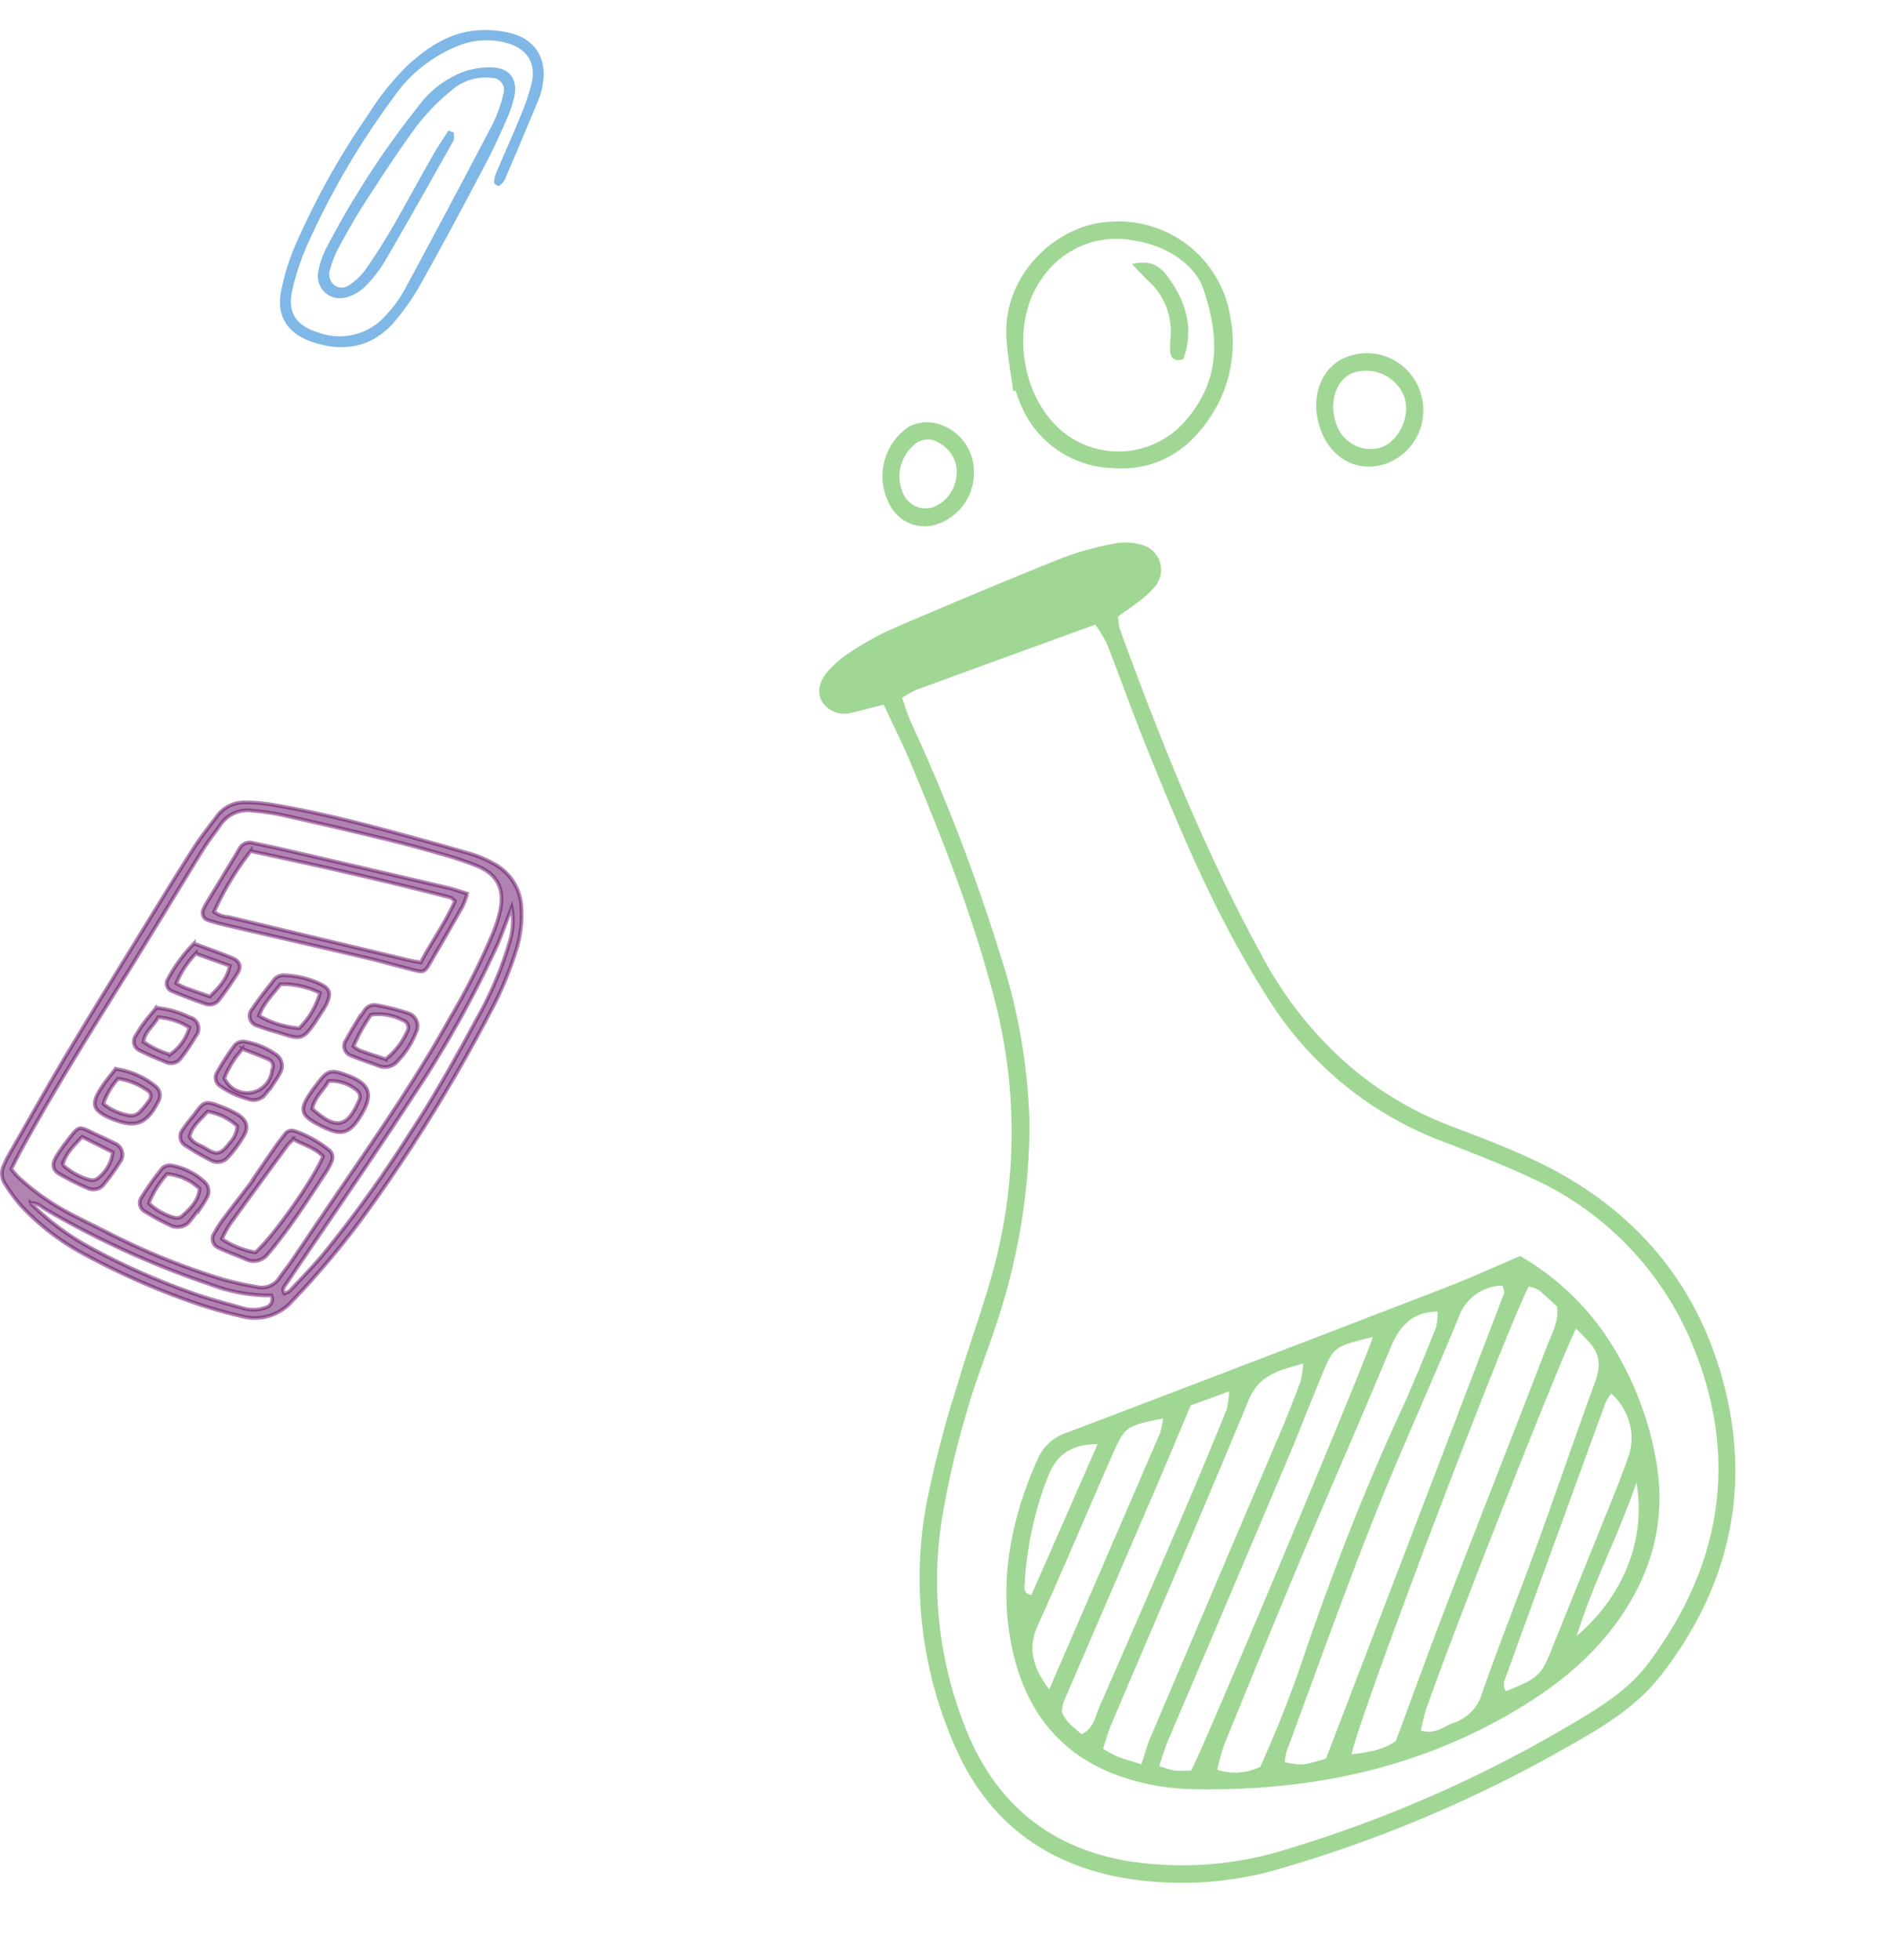
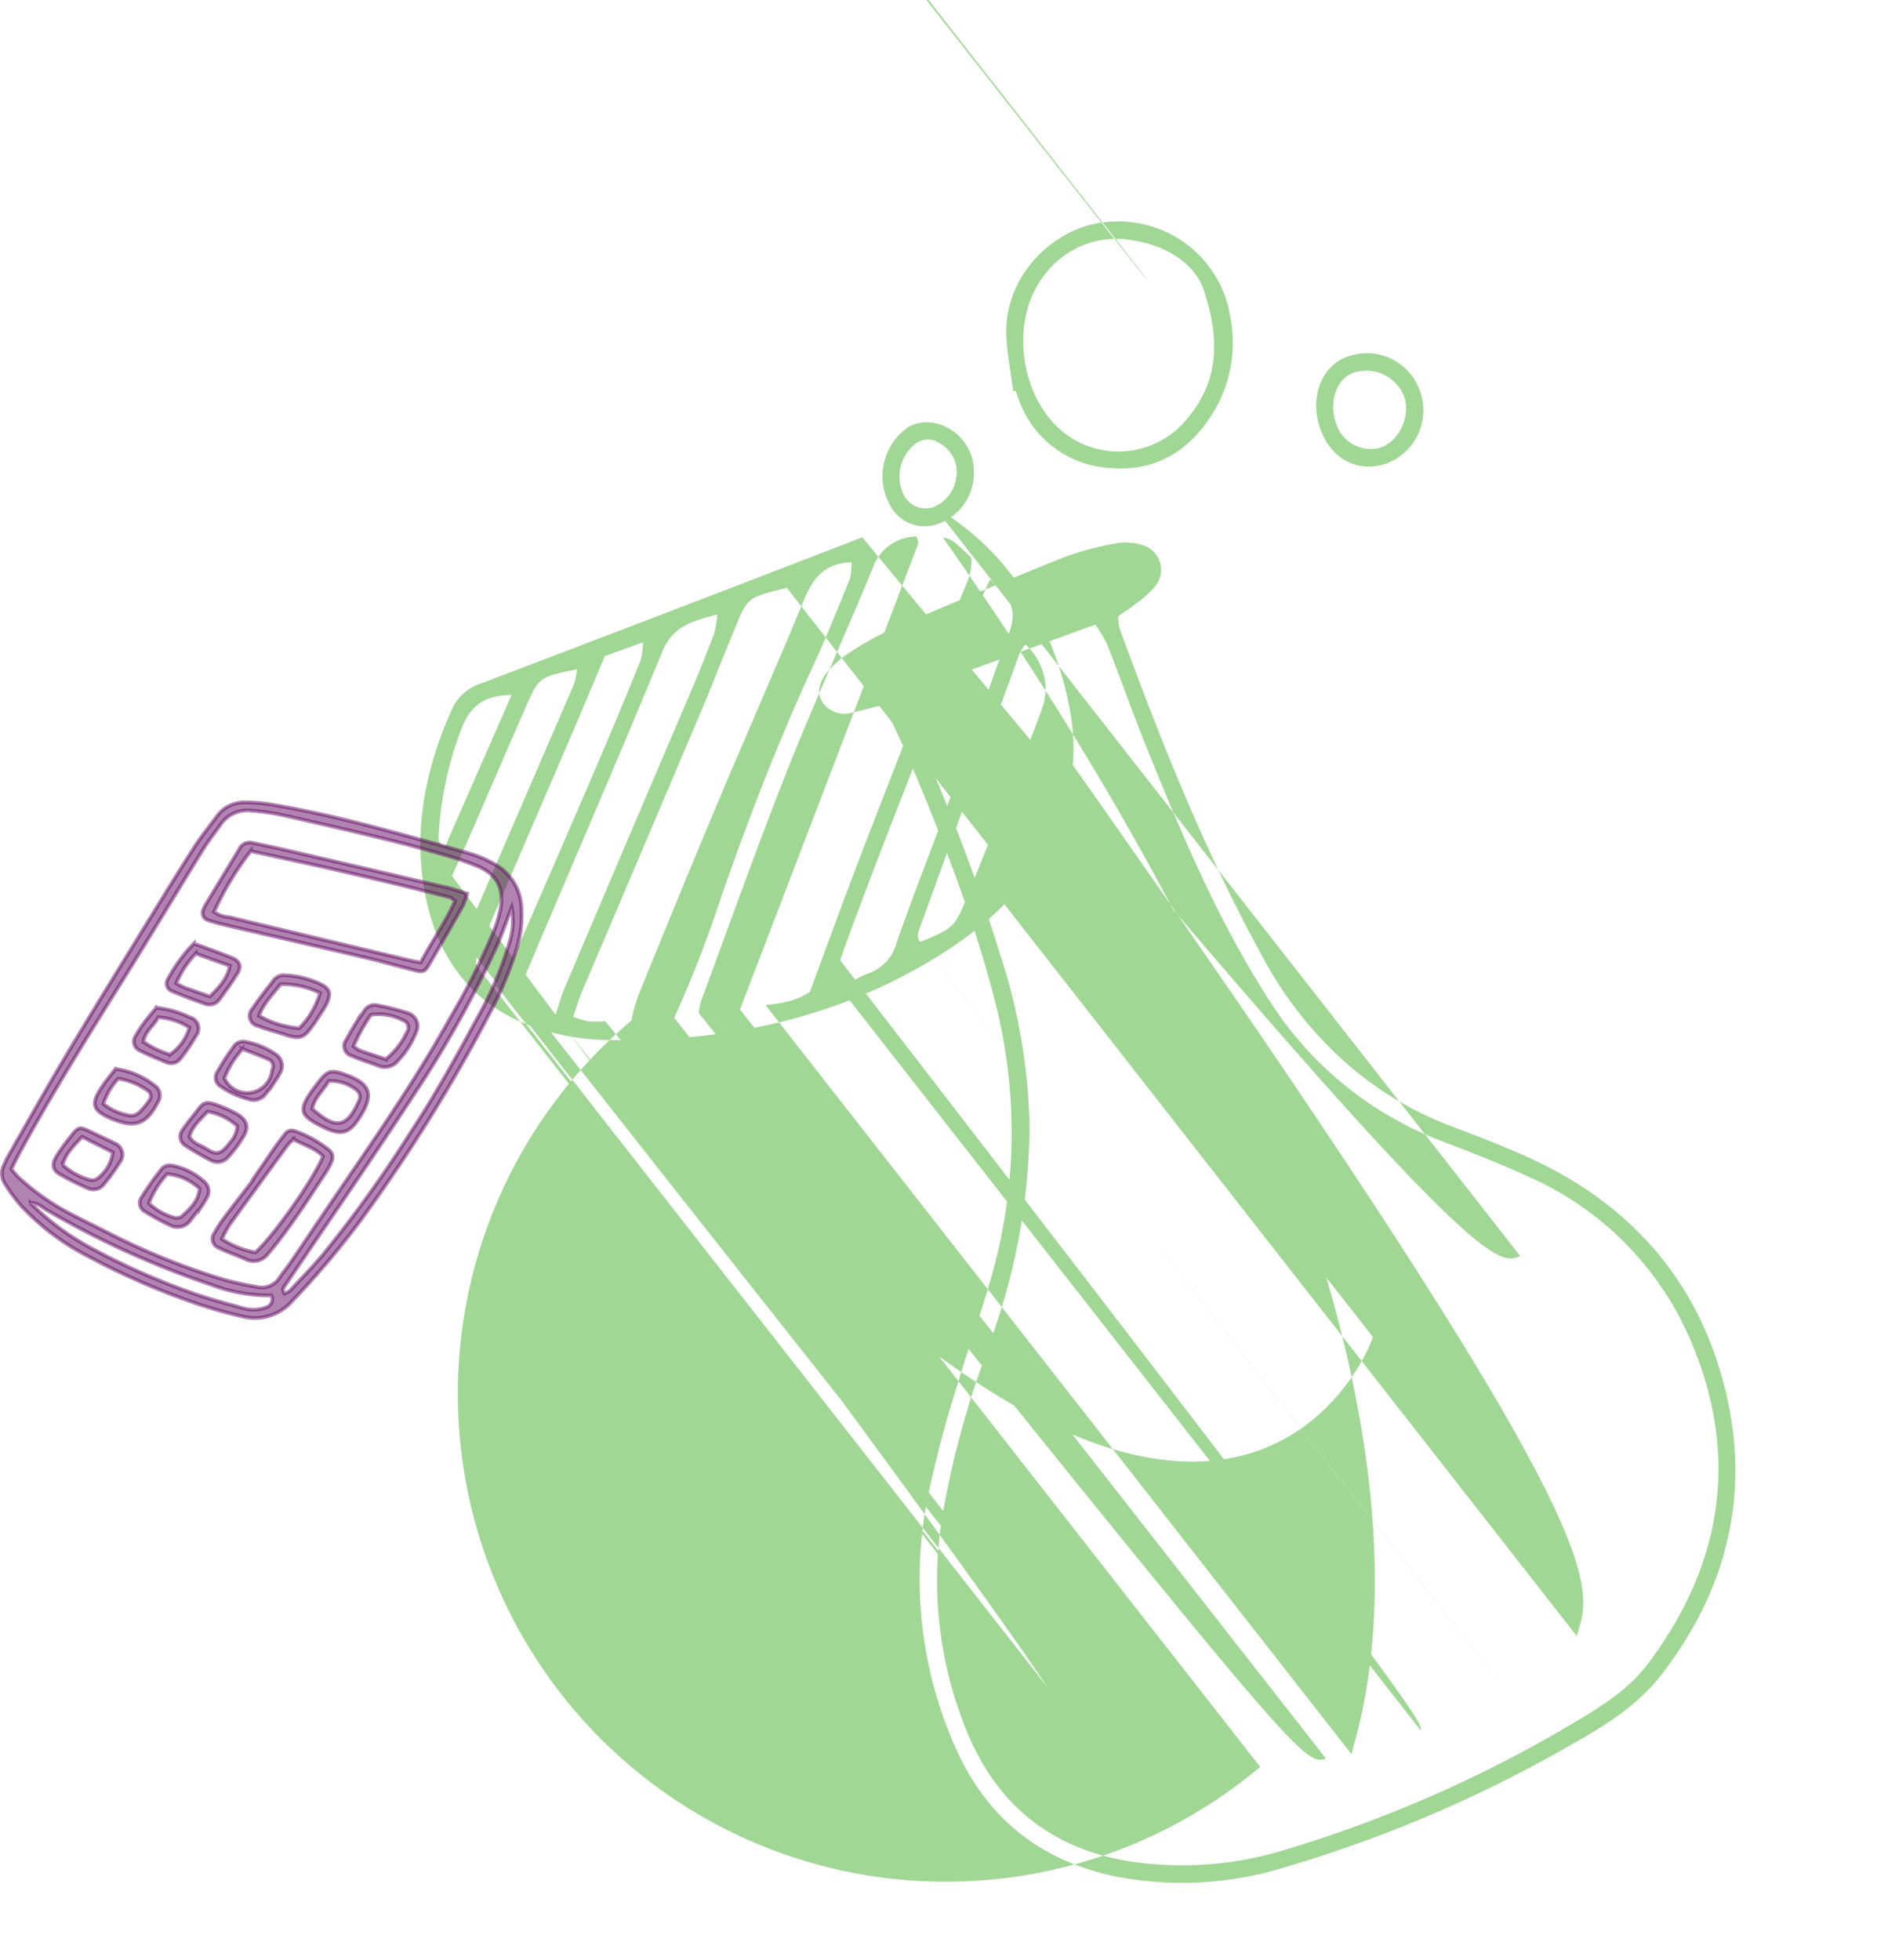
<svg xmlns="http://www.w3.org/2000/svg" width="253.388" height="264.513" viewBox="0 0 253.388 264.513">
  <g id="Group_391" data-name="Group 391" transform="translate(-17.361 -2058.379)">
-     <path id="Path_510" data-name="Path 510" d="M1034.8,816.008c-1.744-.177-3.06-.272-4.364-.452a3.567,3.567,0,0,1-3.282-2.644c-.394-1.458.535-2.963,2.465-3.9a14.327,14.327,0,0,1,3.281-1.189,43.354,43.354,0,0,1,6.412-1.032c8.326-.47,16.656-.88,24.99-1.149a41.434,41.434,0,0,1,7.447.638,7.451,7.451,0,0,1,3.154,1.376,3.48,3.48,0,0,1-.251,5.887,12.7,12.7,0,0,1-2.744,1.155c-1.087.365-2.209.626-3.29.925a7.482,7.482,0,0,0-.389,1.583c.021,16.023.5,32.022,2.93,47.895a51.755,51.755,0,0,0,5.659,17.514,46.188,46.188,0,0,0,10.258,12.814c3.157,2.722,6.332,5.445,9.263,8.4,9.657,9.745,14.6,21.58,13.8,35.259-.9,15.505-8.322,27.521-21.5,35.832-4.457,2.811-9.6,3.864-14.686,4.7a178.388,178.388,0,0,1-42.37,2.289,46.787,46.787,0,0,1-21.315-6.55c-8.718-5.333-13.6-13.053-14.44-23.256a56,56,0,0,1,7.7-33.1,151.252,151.252,0,0,1,9.385-13.55c3.151-4.3,6.656-8.352,9.708-12.722a70.8,70.8,0,0,0,12.641-34.33c1.08-11.175.81-22.319.273-33.483C1035.415,822.1,1035.085,819.3,1034.8,816.008Zm2.631-.015c0,1.5-.075,2.5.012,3.492a253.361,253.361,0,0,1,.6,33.51,79.429,79.429,0,0,1-4.149,23.064,85.5,85.5,0,0,1-13.514,23.84c-2.453,3.164-5.175,6.13-7.5,9.382a118.77,118.77,0,0,0-8.2,12.542,53.549,53.549,0,0,0-6.673,28.887c.6,10.256,5.342,18.01,14.345,23.163a47.251,47.251,0,0,0,21.017,5.878,173.184,173.184,0,0,0,42.831-2.967c3.929-.748,7.89-1.689,11.292-3.908,13.8-9,21.037-21.742,20.351-38.269a42.378,42.378,0,0,0-13.049-29c-2.963-2.93-6.1-5.687-9.255-8.417a47.6,47.6,0,0,1-15.553-26.222c-2.8-12.429-3.4-25.1-3.833-37.78-.163-4.836-.118-9.678-.235-14.516a19.275,19.275,0,0,0-.591-3.052c-8.694,0-17.192-.006-25.689.014A15.788,15.788,0,0,0,1037.436,815.994Zm28.254-33.763c.545-2.424.933-4.9,1.665-7.263,2.482-8.02,11.557-11.87,18.372-9.763a15.284,15.284,0,0,1,10.893,17.806,18.092,18.092,0,0,1-7.569,11.914c-4.594,3.26-9.569,3.88-14.654,1.5a13.84,13.84,0,0,1-8.385-12.627c-.024-.5,0-1,0-1.5Zm28.826-4.142c.094-3.121-2.173-6.974-6.621-9.414a12.1,12.1,0,0,0-13.21.489c-5.189,3.372-7.8,11.26-5.8,17.72a11.938,11.938,0,0,0,17.271,7.061C1091.506,790.952,1094.329,786.317,1094.515,778.089Zm22.764,22.841a7.658,7.658,0,0,1-7.541,7.7c-4.139-.058-6.932-3.154-6.837-7.578s3.058-7.81,6.807-7.766A7.572,7.572,0,0,1,1117.279,800.93Zm-7.6-5.327c-2.4-.041-4.49,2.532-4.528,5.566a4.888,4.888,0,0,0,4.346,5.159c2.654.2,5.416-2.445,5.529-5.3A5.5,5.5,0,0,0,1109.676,795.6Zm-59.235-.021a5.255,5.255,0,0,1-5.64-4.572,8.041,8.041,0,0,1,6.038-9.089,5.253,5.253,0,0,1,3.294.659,6.672,6.672,0,0,1,2.939,7.8A7.3,7.3,0,0,1,1050.441,795.582Zm-.109-2.328a5.061,5.061,0,0,0,4.2-2.8,4.389,4.389,0,0,0-.63-5.055,2.723,2.723,0,0,0-3.072-1,5.6,5.6,0,0,0-3.773,6.188A3.289,3.289,0,0,0,1050.332,793.254Zm39.754,122.033a35.579,35.579,0,0,1,7.1,13.665,43.817,43.817,0,0,1,.813,17.87c-1.241,8.18-5.512,14.524-12.32,19.213-5.625,3.874-11.982,5.808-18.595,6.922-15.048,2.537-29.547.149-43.61-5.363a31.5,31.5,0,0,1-6.552-3.6c-7.528-5.3-10.553-12.779-9.456-21.745,1.134-9.273,5.7-16.948,12.151-23.581a6.455,6.455,0,0,1,4.928-1.9q27.512-.385,55.019-.934C1083.044,915.763,1086.523,915.476,1090.085,915.287Zm-44.376,55.4c2.367.55,4.271.9,6.237.352,4.351-5.113,8.614-10.223,12.983-15.239,8.09-9.287,16.261-18.5,24.347-27.794,1.177-1.353,2.668-2.543,3.154-4.6-.486-.927-.977-1.979-1.58-2.96a4.326,4.326,0,0,0-1.09-.9C1084.435,924.486,1048.991,965.523,1045.71,970.682Zm-3.443-.631c14.8-17.047,29.433-33.907,44.05-50.783.176-.2.11-.621.172-1.043a6.369,6.369,0,0,0-7.065,2.023c-6.623,7.272-13.557,14.263-20.086,21.614-7.415,8.35-14.526,16.969-21.755,25.484a7.266,7.266,0,0,0-.705,1.281C1039.006,969.865,1039.006,969.867,1042.267,970.051Zm-8.728-1.988a153.694,153.694,0,0,0,11.431-13.018c7.156-8.8,14.618-17.328,22.614-25.386,2.934-2.956,5.714-6.069,8.5-9.164a7.935,7.935,0,0,0,.963-1.992c-3.481-1.158-5.647.257-7.739,2.54-6.758,7.373-13.686,14.592-20.482,21.931-6.344,6.849-12.614,13.767-18.884,20.683a27.721,27.721,0,0,0-1.977,2.8A7.837,7.837,0,0,0,1033.539,968.064Zm22.043,2.787c1.63,1.24,3.12.536,4.542.56a6.007,6.007,0,0,0,5.07-2.584c4.427-5.419,9.093-10.644,13.589-16.009,5.032-6,9.939-12.111,14.988-18.1,1.307-1.551,1.9-3.1,1.2-5.024-.313-.862-.726-1.687-1.135-2.624-2.655,2.264-30.543,33.824-36.6,41.368C1056.649,969.167,1056.17,969.987,1055.582,970.85Zm-36.992-8.591c.954-1.2,1.619-2.161,2.41-3.008q15.015-16.089,30.054-32.155,2.731-2.923,5.327-5.971a13.526,13.526,0,0,0,1.219-2.206c-3.445-.3-6.146-.587-8.615,2.114-10.685,11.691-21.573,23.195-32.373,34.781-.765.82-1.411,1.75-2.162,2.691a20.23,20.23,0,0,0,1.45,1.654C1016.505,960.71,1017.188,961.175,1018.59,962.259Zm49.07-43.509c-5.393-.576-5.409-.59-8.3,2.566-2.809,3.066-5.541,6.2-8.374,9.245q-13.936,14.974-27.915,29.91c-.767.823-1.424,1.748-2.288,2.817a12.377,12.377,0,0,0,1.72,1.287,17.583,17.583,0,0,0,2.131.755C1026.742,963.586,1066.113,921.007,1067.66,918.751Zm-55.265,36.927c1.837-.152,2.558-1.632,3.558-2.678q9.5-9.954,18.933-19.978,5.485-5.833,10.848-11.779a11.169,11.169,0,0,0,1.175-2.219h-5.5c-2.849,3.064-5.665,6.128-8.518,9.157q-10.634,11.293-21.284,22.575a5.849,5.849,0,0,0-.705,1.258,7.651,7.651,0,0,0,.331,1.5C1011.565,954.272,1012.01,954.976,1012.395,955.678Zm55.848,14.135c4.731-.177,5.125-.352,7.773-3.3q6.182-6.883,12.374-13.757c2.114-2.36,4.258-4.7,6.256-7.152a7.713,7.713,0,0,0,1.446-3.082,8.222,8.222,0,0,0-.794-5.587,6.62,6.62,0,0,0-1.157.882q-12.871,15.314-25.7,30.662a2.206,2.206,0,0,0-.317.919C1068.095,969.522,1068.2,969.674,1068.243,969.813Zm-57.891-21.3c9.03-9.548,17.484-18.478,25.917-27.427a9.589,9.589,0,0,0,1.018-1.69c-5.091-.735-5.146-.788-8.131,2.319-5.779,6.013-11.427,12.153-17.257,18.114C1009.634,942.148,1009.2,944.624,1010.352,948.515Zm17.454-28.873c-3.788-1.369-6.049-.269-8.062,2.144a46.762,46.762,0,0,0-7.6,12.141c-.209.508-.67,1.184.308,1.792Zm51.917,46.425c7.85-2.928,13.3-9.1,14.659-16.7C1089.555,955.385,1084.467,959.845,1079.723,966.067Zm8.165-191.607a9.113,9.113,0,0,1,.282,8.1,15.763,15.763,0,0,0-.732,1.828c-.283.973.091,1.562,1.29,1.638,2.637-3.123,3-6.775,2-10.594-.429-1.63-.979-3.493-4.122-3.84C1087.246,773.031,1087.535,773.761,1087.888,774.459Z" transform="matrix(0.94, -0.342, 0.342, 0.94, -1115.126, 1740.339)" fill="#43b02a" opacity="0.5" />
-     <path id="Path_511" data-name="Path 511" d="M1095.088,1145.646c.321.219.779.363.944.666,2.982,5.459,5.963,10.919,8.86,16.425a16.968,16.968,0,0,1,1.5,4.126,5.7,5.7,0,0,1-.136,2.972,2.977,2.977,0,0,1-4.937,1.275,10.722,10.722,0,0,1-2.125-2.616,118.7,118.7,0,0,1-9.6-20.569,13.528,13.528,0,0,1-.754-7.668,10.98,10.98,0,0,1,1.581-3.681c1.377-1.949,3.173-2.038,4.892-.407a14.256,14.256,0,0,1,1.952,2.337c1.27,1.871,2.541,3.749,3.676,5.7,3.011,5.184,6.005,10.381,8.89,15.636a32.775,32.775,0,0,1,2.706,6.2c1.325,4.382-.133,8-3.623,10.838-2.684,2.182-5.433,2.257-7.966-.059a30.285,30.285,0,0,1-4.4-5.129,104.017,104.017,0,0,1-9.623-17.523,36.353,36.353,0,0,1-2.8-7.984c-.66-3.622-.787-7.24,1.016-10.591a13.965,13.965,0,0,1,2.858-3.724c2.381-2.146,5.236-2.085,7.7-.055a9.207,9.207,0,0,1,1.637,1.706c2.306,3.217,4.573,6.463,6.832,9.712a2.615,2.615,0,0,1,.282.939.341.341,0,0,1-.128.3c-.189.093-.488.248-.6.171a3.923,3.923,0,0,1-.939-.907c-1.559-2.223-3.054-4.49-4.647-6.688a28.59,28.59,0,0,0-3.214-3.925c-1.915-1.835-4.073-1.8-6.093-.086a10.272,10.272,0,0,0-3.362,6.121,19.225,19.225,0,0,0,1.335,10.965,106.415,106.415,0,0,0,10.519,20.109,33.77,33.77,0,0,0,4.293,5.227c2.192,2.151,4.291,2.073,6.617.085a8.309,8.309,0,0,0,2.908-9.12,16.717,16.717,0,0,0-1.5-3.77q-6.289-11.06-12.716-22.04a19.65,19.65,0,0,0-2.73-3.44,1.624,1.624,0,0,0-2.626.257,6.9,6.9,0,0,0-1.449,5.426,28.646,28.646,0,0,0,1.583,6.559c1.528,3.889,3.313,7.682,5.084,11.471,1.005,2.148,2.146,4.239,3.323,6.3a13.922,13.922,0,0,0,2.051,2.676,1.962,1.962,0,0,0,1.489.489,1.65,1.65,0,0,0,1.442-1.659,8.18,8.18,0,0,0-.554-2.963c-.871-2.083-1.848-4.129-2.9-6.126-1.744-3.3-3.6-6.541-5.374-9.825-.636-1.177-1.169-2.409-1.75-3.616Z" transform="matrix(0.53, 0.848, -0.848, 0.53, 469.74, 540.41)" fill="#0070ce" opacity="0.5" />
+     <path id="Path_510" data-name="Path 510" d="M1034.8,816.008c-1.744-.177-3.06-.272-4.364-.452a3.567,3.567,0,0,1-3.282-2.644c-.394-1.458.535-2.963,2.465-3.9a14.327,14.327,0,0,1,3.281-1.189,43.354,43.354,0,0,1,6.412-1.032c8.326-.47,16.656-.88,24.99-1.149a41.434,41.434,0,0,1,7.447.638,7.451,7.451,0,0,1,3.154,1.376,3.48,3.48,0,0,1-.251,5.887,12.7,12.7,0,0,1-2.744,1.155c-1.087.365-2.209.626-3.29.925a7.482,7.482,0,0,0-.389,1.583c.021,16.023.5,32.022,2.93,47.895a51.755,51.755,0,0,0,5.659,17.514,46.188,46.188,0,0,0,10.258,12.814c3.157,2.722,6.332,5.445,9.263,8.4,9.657,9.745,14.6,21.58,13.8,35.259-.9,15.505-8.322,27.521-21.5,35.832-4.457,2.811-9.6,3.864-14.686,4.7a178.388,178.388,0,0,1-42.37,2.289,46.787,46.787,0,0,1-21.315-6.55c-8.718-5.333-13.6-13.053-14.44-23.256a56,56,0,0,1,7.7-33.1,151.252,151.252,0,0,1,9.385-13.55c3.151-4.3,6.656-8.352,9.708-12.722a70.8,70.8,0,0,0,12.641-34.33c1.08-11.175.81-22.319.273-33.483C1035.415,822.1,1035.085,819.3,1034.8,816.008Zm2.631-.015c0,1.5-.075,2.5.012,3.492a253.361,253.361,0,0,1,.6,33.51,79.429,79.429,0,0,1-4.149,23.064,85.5,85.5,0,0,1-13.514,23.84c-2.453,3.164-5.175,6.13-7.5,9.382a118.77,118.77,0,0,0-8.2,12.542,53.549,53.549,0,0,0-6.673,28.887c.6,10.256,5.342,18.01,14.345,23.163a47.251,47.251,0,0,0,21.017,5.878,173.184,173.184,0,0,0,42.831-2.967c3.929-.748,7.89-1.689,11.292-3.908,13.8-9,21.037-21.742,20.351-38.269a42.378,42.378,0,0,0-13.049-29c-2.963-2.93-6.1-5.687-9.255-8.417a47.6,47.6,0,0,1-15.553-26.222c-2.8-12.429-3.4-25.1-3.833-37.78-.163-4.836-.118-9.678-.235-14.516a19.275,19.275,0,0,0-.591-3.052c-8.694,0-17.192-.006-25.689.014A15.788,15.788,0,0,0,1037.436,815.994Zm28.254-33.763c.545-2.424.933-4.9,1.665-7.263,2.482-8.02,11.557-11.87,18.372-9.763a15.284,15.284,0,0,1,10.893,17.806,18.092,18.092,0,0,1-7.569,11.914c-4.594,3.26-9.569,3.88-14.654,1.5a13.84,13.84,0,0,1-8.385-12.627c-.024-.5,0-1,0-1.5Zm28.826-4.142c.094-3.121-2.173-6.974-6.621-9.414a12.1,12.1,0,0,0-13.21.489c-5.189,3.372-7.8,11.26-5.8,17.72a11.938,11.938,0,0,0,17.271,7.061C1091.506,790.952,1094.329,786.317,1094.515,778.089Zm22.764,22.841a7.658,7.658,0,0,1-7.541,7.7c-4.139-.058-6.932-3.154-6.837-7.578s3.058-7.81,6.807-7.766A7.572,7.572,0,0,1,1117.279,800.93Zm-7.6-5.327c-2.4-.041-4.49,2.532-4.528,5.566a4.888,4.888,0,0,0,4.346,5.159c2.654.2,5.416-2.445,5.529-5.3A5.5,5.5,0,0,0,1109.676,795.6Zm-59.235-.021a5.255,5.255,0,0,1-5.64-4.572,8.041,8.041,0,0,1,6.038-9.089,5.253,5.253,0,0,1,3.294.659,6.672,6.672,0,0,1,2.939,7.8A7.3,7.3,0,0,1,1050.441,795.582Zm-.109-2.328a5.061,5.061,0,0,0,4.2-2.8,4.389,4.389,0,0,0-.63-5.055,2.723,2.723,0,0,0-3.072-1,5.6,5.6,0,0,0-3.773,6.188A3.289,3.289,0,0,0,1050.332,793.254Za35.579,35.579,0,0,1,7.1,13.665,43.817,43.817,0,0,1,.813,17.87c-1.241,8.18-5.512,14.524-12.32,19.213-5.625,3.874-11.982,5.808-18.595,6.922-15.048,2.537-29.547.149-43.61-5.363a31.5,31.5,0,0,1-6.552-3.6c-7.528-5.3-10.553-12.779-9.456-21.745,1.134-9.273,5.7-16.948,12.151-23.581a6.455,6.455,0,0,1,4.928-1.9q27.512-.385,55.019-.934C1083.044,915.763,1086.523,915.476,1090.085,915.287Zm-44.376,55.4c2.367.55,4.271.9,6.237.352,4.351-5.113,8.614-10.223,12.983-15.239,8.09-9.287,16.261-18.5,24.347-27.794,1.177-1.353,2.668-2.543,3.154-4.6-.486-.927-.977-1.979-1.58-2.96a4.326,4.326,0,0,0-1.09-.9C1084.435,924.486,1048.991,965.523,1045.71,970.682Zm-3.443-.631c14.8-17.047,29.433-33.907,44.05-50.783.176-.2.11-.621.172-1.043a6.369,6.369,0,0,0-7.065,2.023c-6.623,7.272-13.557,14.263-20.086,21.614-7.415,8.35-14.526,16.969-21.755,25.484a7.266,7.266,0,0,0-.705,1.281C1039.006,969.865,1039.006,969.867,1042.267,970.051Zm-8.728-1.988a153.694,153.694,0,0,0,11.431-13.018c7.156-8.8,14.618-17.328,22.614-25.386,2.934-2.956,5.714-6.069,8.5-9.164a7.935,7.935,0,0,0,.963-1.992c-3.481-1.158-5.647.257-7.739,2.54-6.758,7.373-13.686,14.592-20.482,21.931-6.344,6.849-12.614,13.767-18.884,20.683a27.721,27.721,0,0,0-1.977,2.8A7.837,7.837,0,0,0,1033.539,968.064Zm22.043,2.787c1.63,1.24,3.12.536,4.542.56a6.007,6.007,0,0,0,5.07-2.584c4.427-5.419,9.093-10.644,13.589-16.009,5.032-6,9.939-12.111,14.988-18.1,1.307-1.551,1.9-3.1,1.2-5.024-.313-.862-.726-1.687-1.135-2.624-2.655,2.264-30.543,33.824-36.6,41.368C1056.649,969.167,1056.17,969.987,1055.582,970.85Zm-36.992-8.591c.954-1.2,1.619-2.161,2.41-3.008q15.015-16.089,30.054-32.155,2.731-2.923,5.327-5.971a13.526,13.526,0,0,0,1.219-2.206c-3.445-.3-6.146-.587-8.615,2.114-10.685,11.691-21.573,23.195-32.373,34.781-.765.82-1.411,1.75-2.162,2.691a20.23,20.23,0,0,0,1.45,1.654C1016.505,960.71,1017.188,961.175,1018.59,962.259Zm49.07-43.509c-5.393-.576-5.409-.59-8.3,2.566-2.809,3.066-5.541,6.2-8.374,9.245q-13.936,14.974-27.915,29.91c-.767.823-1.424,1.748-2.288,2.817a12.377,12.377,0,0,0,1.72,1.287,17.583,17.583,0,0,0,2.131.755C1026.742,963.586,1066.113,921.007,1067.66,918.751Zm-55.265,36.927c1.837-.152,2.558-1.632,3.558-2.678q9.5-9.954,18.933-19.978,5.485-5.833,10.848-11.779a11.169,11.169,0,0,0,1.175-2.219h-5.5c-2.849,3.064-5.665,6.128-8.518,9.157q-10.634,11.293-21.284,22.575a5.849,5.849,0,0,0-.705,1.258,7.651,7.651,0,0,0,.331,1.5C1011.565,954.272,1012.01,954.976,1012.395,955.678Zm55.848,14.135c4.731-.177,5.125-.352,7.773-3.3q6.182-6.883,12.374-13.757c2.114-2.36,4.258-4.7,6.256-7.152a7.713,7.713,0,0,0,1.446-3.082,8.222,8.222,0,0,0-.794-5.587,6.62,6.62,0,0,0-1.157.882q-12.871,15.314-25.7,30.662a2.206,2.206,0,0,0-.317.919C1068.095,969.522,1068.2,969.674,1068.243,969.813Zm-57.891-21.3c9.03-9.548,17.484-18.478,25.917-27.427a9.589,9.589,0,0,0,1.018-1.69c-5.091-.735-5.146-.788-8.131,2.319-5.779,6.013-11.427,12.153-17.257,18.114C1009.634,942.148,1009.2,944.624,1010.352,948.515Zm17.454-28.873c-3.788-1.369-6.049-.269-8.062,2.144a46.762,46.762,0,0,0-7.6,12.141c-.209.508-.67,1.184.308,1.792Zm51.917,46.425c7.85-2.928,13.3-9.1,14.659-16.7C1089.555,955.385,1084.467,959.845,1079.723,966.067Zm8.165-191.607a9.113,9.113,0,0,1,.282,8.1,15.763,15.763,0,0,0-.732,1.828c-.283.973.091,1.562,1.29,1.638,2.637-3.123,3-6.775,2-10.594-.429-1.63-.979-3.493-4.122-3.84C1087.246,773.031,1087.535,773.761,1087.888,774.459Z" transform="matrix(0.94, -0.342, 0.342, 0.94, -1115.126, 1740.339)" fill="#43b02a" opacity="0.5" />
    <path id="Path_630" data-name="Path 630" d="M979.179,469.41a114.569,114.569,0,0,1-9.211,10.867,6.676,6.676,0,0,1-6.637,2.08,61.017,61.017,0,0,1-6.559-1.864,98.239,98.239,0,0,1-14.285-6.247,32.8,32.8,0,0,1-9.115-6.869,22.853,22.853,0,0,1-2.16-2.939,2.526,2.526,0,0,1-.123-2.566c.174-.368.323-.75.524-1.1,2.671-4.654,5.286-9.341,8.042-13.944,3.717-6.208,7.536-12.356,11.325-18.521,1.916-3.118,3.829-6.239,5.81-9.315.923-1.432,2-2.764,3.02-4.136a4.532,4.532,0,0,1,3.784-1.894,21.914,21.914,0,0,1,3.635.3c5.62.936,11.143,2.308,16.638,3.794,3.374.913,6.746,1.835,10.1,2.822a15.045,15.045,0,0,1,3.139,1.315,7.027,7.027,0,0,1,3.828,6.112,15.508,15.508,0,0,1-.551,5.065,48.317,48.317,0,0,1-3.725,9A219.518,219.518,0,0,1,979.179,469.41Zm-47.114-6.976a10.8,10.8,0,0,0,.853,1.022,32.5,32.5,0,0,0,6.933,4.937c1.872.98,3.774,1.9,5.658,2.86a93.861,93.861,0,0,0,15.135,6.09,45.474,45.474,0,0,0,4.511,1,2.865,2.865,0,0,0,3.166-1.292c.5-.741,1.08-1.427,1.583-2.166,1.739-2.553,3.452-5.124,5.19-7.678,5.625-8.267,11.4-16.44,16.253-25.2a94.1,94.1,0,0,0,5.807-11.532,18.065,18.065,0,0,0,.933-3.02c.557-2.849-.414-4.76-3.074-5.886a42.963,42.963,0,0,0-4.847-1.626c-2.5-.721-5.008-1.409-7.535-2.02q-6.99-1.691-14.01-3.259a31.708,31.708,0,0,0-4.1-.581,4.383,4.383,0,0,0-4.233,1.906c-.795,1.13-1.663,2.214-2.388,3.386-3.634,5.877-7.189,11.8-10.853,17.663-4.7,7.514-9.391,15.031-13.648,22.808C932.934,460.688,932.514,461.559,932.065,462.434Zm67.553-35.278c-.81,2.094-1.352,3.7-2.041,5.243a145.77,145.77,0,0,1-11.3,20.189c-5.6,8.571-11.449,16.981-17.184,25.465-.2.3-.539.607-.159,1.2a2.444,2.444,0,0,0,.742-.375c1.5-1.6,3.03-3.179,4.449-4.849A169.8,169.8,0,0,0,985.922,457.6c3.323-5.017,6.226-10.287,9.087-15.577a48.488,48.488,0,0,0,4.351-10.306A9.6,9.6,0,0,0,999.618,427.156Zm-64.957,39.891a34.666,34.666,0,0,0,7.875,5.91,94.9,94.9,0,0,0,14.242,6.327c2.143.747,4.345,1.335,6.539,1.93a4.852,4.852,0,0,0,3.12-.086,1.134,1.134,0,0,0,.729-1.617,22.321,22.321,0,0,1-8.286-1.515,119.74,119.74,0,0,1-22.14-10.089C936.144,467.564,935.622,466.968,934.661,467.047Zm58.955-41.77a12.9,12.9,0,0,1-.618,1.688q-2.224,3.927-4.5,7.827c-.59,1.017-.818,1.124-1.972.834-2.208-.554-4.4-1.187-6.613-1.709-6.253-1.474-12.516-2.9-18.772-4.362-.87-.2-1.738-.429-2.583-.712a1.037,1.037,0,0,1-.578-1.41,5.424,5.424,0,0,1,.439-.866c1.473-2.435,2.969-4.857,4.419-7.306a1.551,1.551,0,0,1,1.831-.829c1.511.321,3.024.638,4.529.987q10.933,2.531,21.861,5.085C991.839,424.685,992.592,424.964,993.616,425.277Zm-1.654,1c-.286-.219-.451-.438-.658-.492-8.948-2.306-17.957-4.342-26.924-6.244a40.243,40.243,0,0,0-4.948,8.2,3.84,3.84,0,0,0,2,.7q12.306,2.958,24.617,5.892c.377.09.766.135,1.3.226C988.837,431.721,990.692,429.179,991.963,426.279Zm-27.335,37.664c.965-1.409,1.923-2.823,2.9-4.225.464-.666.954-1.317,1.456-1.956a1.12,1.12,0,0,1,1.292-.461,15.317,15.317,0,0,1,4.671,2.574,1.267,1.267,0,0,1,.365,1.546,8.488,8.488,0,0,1-.673,1.3c-2.269,3.474-4.515,6.963-7.114,10.205-.254.317-.512.632-.782.936a2.408,2.408,0,0,1-3.044.755c-1.185-.53-2.427-.937-3.59-1.51a1.311,1.311,0,0,1-.615-2.042,15.509,15.509,0,0,1,1.326-2.042c1.267-1.693,2.569-3.36,3.856-5.038Zm5.539-5.5a7.255,7.255,0,0,0-.752.706c-2.637,3.6-5.276,7.2-7.884,10.814a16.548,16.548,0,0,0-1.036,1.922,11.678,11.678,0,0,0,4.524,1.814c2.4-2.082,8-10.044,9.126-12.966C973.08,459.6,971.577,459.217,970.166,458.44Zm9.007-16.571c.185-.265.372-.529.554-.8a1.57,1.57,0,0,1,1.674-.737,31.393,31.393,0,0,1,4.208,1.066,1.808,1.808,0,0,1,1.1,2.572,11.63,11.63,0,0,1-2.456,3.868,2.255,2.255,0,0,1-2.632.676c-1.2-.465-2.452-.832-3.63-1.354a1.375,1.375,0,0,1-.693-2.182c.562-1.072,1.215-2.1,1.829-3.141Zm3.43,5.755a9.751,9.751,0,0,0,2.871-3.671,1.043,1.043,0,0,0-.56-1.6,7.166,7.166,0,0,0-4.3-.725,24.586,24.586,0,0,0-2.36,4.246,4.62,4.62,0,0,0,.863.571C980.25,446.857,981.4,447.224,982.6,447.624Zm-9.629-4.824c-.022.029-.124.155-.219.286-1.158,1.6-1.64,1.9-3.7,1.232-1.232-.4-2.5-.711-3.7-1.179a1.4,1.4,0,0,1-.727-2.344c.894-1.348,1.919-2.611,2.907-3.9a1.7,1.7,0,0,1,1.526-.59,12.361,12.361,0,0,1,4.694,1.15c1.3.608,1.506,1.259.935,2.539a5.208,5.208,0,0,1-.332.649C973.927,441.334,973.482,442.013,972.974,442.8Zm-7.469-1.046a12.65,12.65,0,0,0,5.428,1.687,10.868,10.868,0,0,0,2.807-4.757,11.411,11.411,0,0,0-5.318-1.187C967.373,438.86,966.142,440.023,965.5,441.754Zm-8.786-9.744c1.745.651,3.491,1.253,5.2,1.956.96.4,1.244,1.123.743,1.954-.748,1.241-1.6,2.422-2.466,3.588a1.656,1.656,0,0,1-1.941.65c-1.524-.531-3.036-1.1-4.524-1.729a1.108,1.108,0,0,1-.512-1.645A21.021,21.021,0,0,1,956.719,432.011Zm.242,1.358a13.244,13.244,0,0,0-2.631,4.01,11.388,11.388,0,0,0,1.144.584c1.125.414,2.262.8,3.4,1.2,1.239-1.236,2.343-2.352,2.693-4.147Zm-5.32,7.317a12.965,12.965,0,0,1,4.469,1.265,1.565,1.565,0,0,1,.869,2.537,25.667,25.667,0,0,1-2.033,3.01,1.607,1.607,0,0,1-1.968.534c-1.2-.487-2.4-.979-3.549-1.567a1.339,1.339,0,0,1-.538-2.057,16.326,16.326,0,0,1,1.2-1.823C950.57,441.944,951.1,441.343,951.64,440.685Zm1.855,6.3a6.575,6.575,0,0,0,2.61-3.637,8.9,8.9,0,0,0-4.214-1.386c-.6,1.172-1.8,1.895-1.981,3.3A11.213,11.213,0,0,0,953.495,446.983Zm19.729,4.151c1.522-2.069,1.918-2.192,4.223-1.321,3.043,1.148,3.528,2.547,1.849,5.326-1.561,2.582-2.646,2.891-5.358,1.521-2.957-1.494-3.119-2.185-1.155-4.949C972.923,451.513,973.077,451.326,973.224,451.134Zm-.527,3.181c3.142,2.824,4.683,2.57,6.237-.956.033-.074.076-.144.1-.221a1.1,1.1,0,0,0-.32-1.315,5.5,5.5,0,0,0-3.807-1.262C974.158,451.889,972.952,452.83,972.7,454.315Zm-5.642-2.791c-.233.275-.439.523-.65.768a2.007,2.007,0,0,1-2.375.7,11.465,11.465,0,0,1-3.715-1.712,1.355,1.355,0,0,1-.45-1.924,35.3,35.3,0,0,1,2.373-3.64,1.506,1.506,0,0,1,1.263-.478,10.412,10.412,0,0,1,4.233,1.706,1.852,1.852,0,0,1,.594,2.562,7.338,7.338,0,0,1-.489.836C967.577,450.75,967.3,451.15,967.054,451.523Zm-3.773-5.278a12.422,12.422,0,0,0-2.454,3.938,3.369,3.369,0,0,0,6.43-1.091,1,1,0,0,0-.462-1.447C965.7,447.149,964.561,446.749,963.281,446.245Zm-24.1,12.966c.364-.474.557-.732.757-.986,1.254-1.594,1.252-1.587,3.164-.646.94.463,1.913.863,2.836,1.357a1.651,1.651,0,0,1,.764,2.607,26.99,26.99,0,0,1-2.119,2.933,1.776,1.776,0,0,1-2.187.563,34.725,34.725,0,0,1-3.88-1.949c-.892-.527-.977-1.335-.4-2.3C938.484,460.166,938.922,459.585,939.177,459.211Zm2.442-1.116c-1.133,1.22-2.23,2.239-2.621,3.786a8.99,8.99,0,0,0,3.62,2.013,1.286,1.286,0,0,0,1.116-.2,5.324,5.324,0,0,0,2.03-3.511Zm15.576,10.037c-.3.386-.586.778-.89,1.157a2.155,2.155,0,0,1-2.8.748,31.6,31.6,0,0,1-3.408-1.854,1.313,1.313,0,0,1-.457-1.922,41.835,41.835,0,0,1,2.812-3.954,1.581,1.581,0,0,1,1.324-.339,8.97,8.97,0,0,1,4.3,2.155,1.682,1.682,0,0,1,.367,2.213c-.331.646-.773,1.235-1.165,1.85Zm-6.558-1.066a7.943,7.943,0,0,0,3.29,1.893,1.311,1.311,0,0,0,1.127-.107c1.107-1.012,2.261-2.034,2.423-3.759a7.263,7.263,0,0,0-4.381-1.979A12.375,12.375,0,0,0,950.636,467.066Zm5.847-11.63c1.657-2.11,1.4-2.466,4.589-1.134a11.611,11.611,0,0,1,1.514.757c1.207.727,1.567,1.646.9,2.841a17.13,17.13,0,0,1-2.134,2.906,1.88,1.88,0,0,1-2.43.422,34.464,34.464,0,0,1-3.336-1.935,1.426,1.426,0,0,1-.416-2.123A20.958,20.958,0,0,1,956.483,455.436Zm-.359,2.63c.469.959,1.411,1.114,2.141,1.576,1.493.944,2.043.923,3.376-.847a3.419,3.419,0,0,0,.913-2.16,7.906,7.906,0,0,0-3.991-1.949C957.628,455.751,956.477,456.621,956.124,458.066Zm-9.986-9.136a10.907,10.907,0,0,1,5.283,2.255,1.6,1.6,0,0,1,.473,2.156c-.033.073-.077.142-.115.213-1.474,2.8-3.015,3.368-5.944,2.184-.075-.03-.154-.05-.228-.082-2.63-1.127-2.886-1.964-1.271-4.362C944.87,450.5,945.5,449.768,946.139,448.93Zm-1.647,4.711a7.372,7.372,0,0,0,3.3,1.528,1.582,1.582,0,0,0,1.571-.4,10.672,10.672,0,0,0,1.369-1.672.871.871,0,0,0-.3-1.267,9.035,9.035,0,0,0-3.952-1.579A9.439,9.439,0,0,0,944.492,453.64Z" transform="translate(-913.179 1753.715)" fill="#630963" stroke="#630963" stroke-width="0.5" opacity="0.5" />
  </g>
</svg>